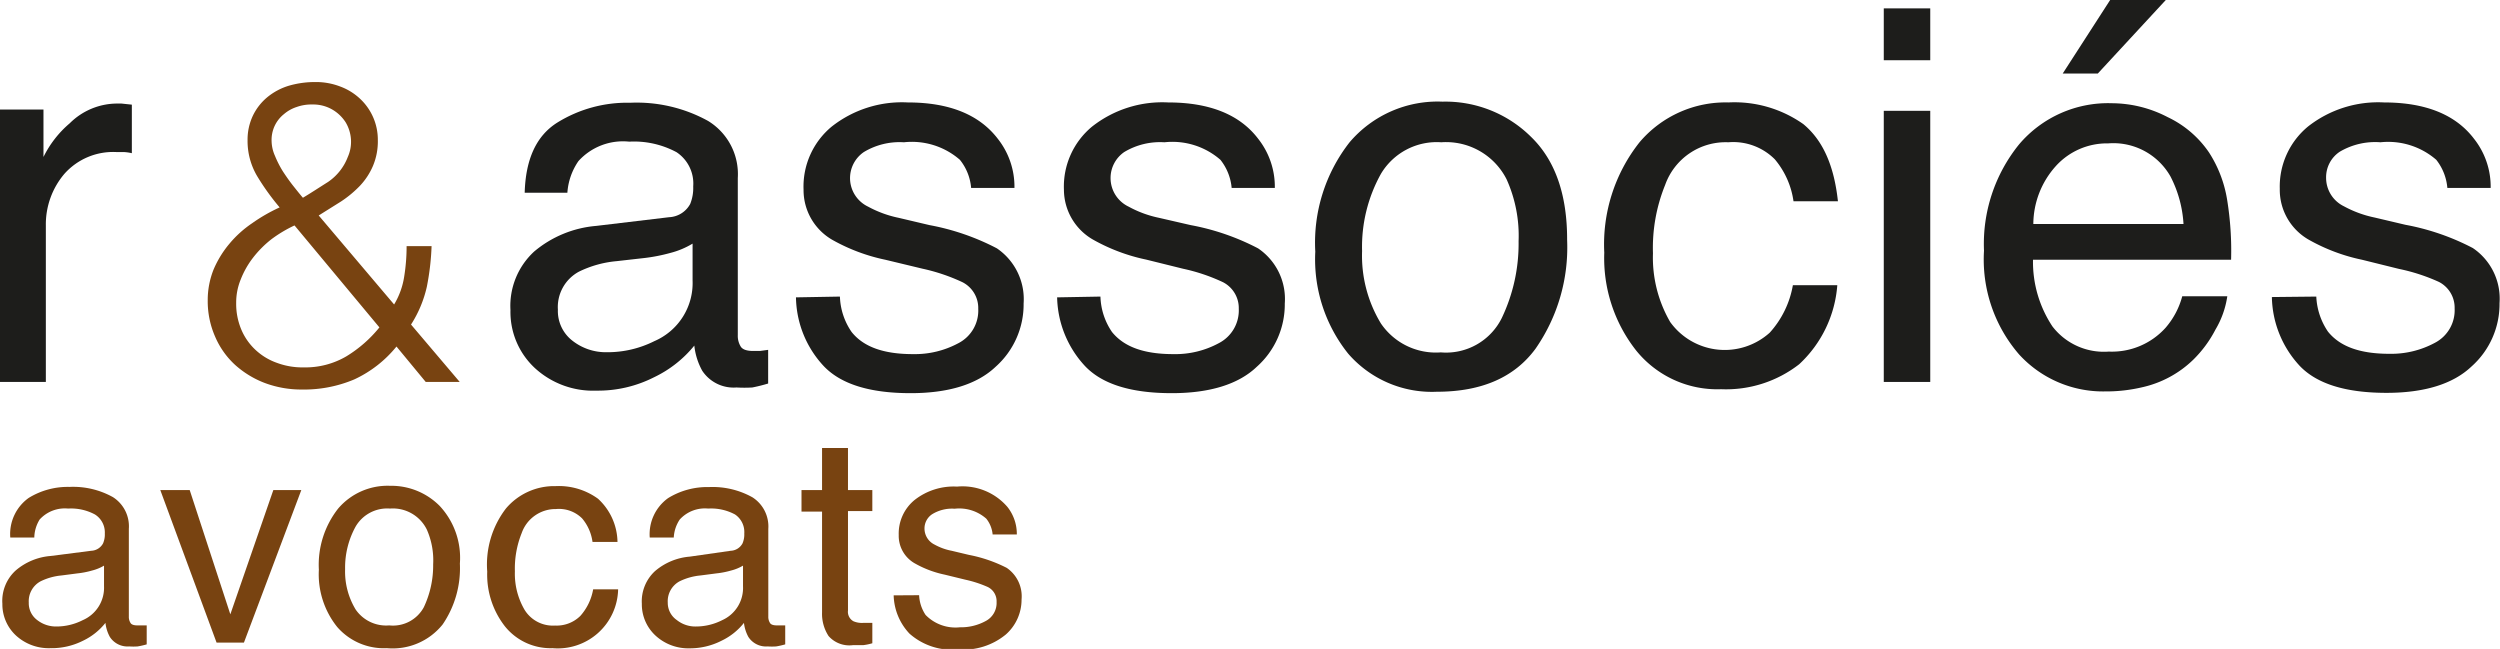
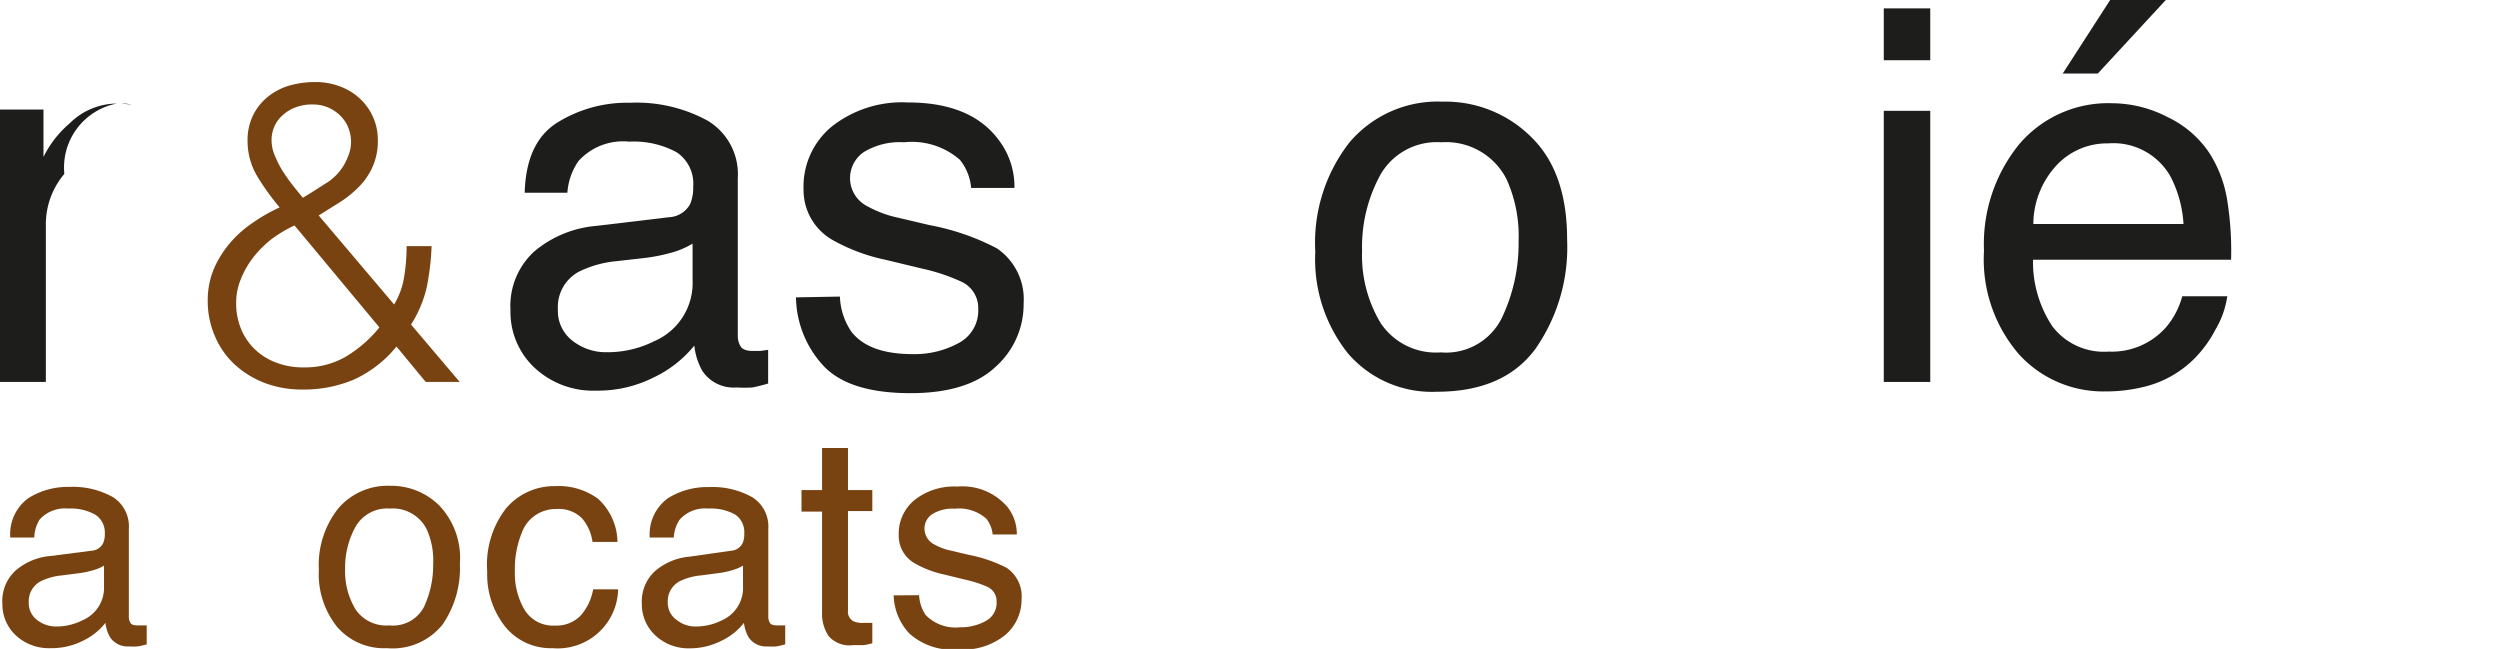
<svg xmlns="http://www.w3.org/2000/svg" viewBox="0 0 158.14 41.05">
  <defs>
    <style>.cls-1{fill:#1d1d1b;}.cls-2{fill:#784311;}</style>
  </defs>
  <title>logo-r-associes-compact</title>
  <g id="Calque_2" data-name="Calque 2">
    <g id="vecto">
-       <path class="cls-1" d="M0,6.93H2.75v3A6.63,6.63,0,0,1,4.41,7.8a4.26,4.26,0,0,1,3-1.25h.27l.66.07V9.69a3,3,0,0,0-.47-.07l-.48,0A4.12,4.12,0,0,0,4.07,11,4.93,4.93,0,0,0,2.9,14.25v9.91H0Z" />
+       <path class="cls-1" d="M0,6.93H2.75v3A6.63,6.63,0,0,1,4.41,7.8a4.26,4.26,0,0,1,3-1.25h.27l.66.07a3,3,0,0,0-.47-.07l-.48,0A4.12,4.12,0,0,0,4.07,11,4.93,4.93,0,0,0,2.9,14.25v9.91H0Z" />
      <path class="cls-2" d="M24.93,19.26a4.83,4.83,0,0,0,.64-1.78,12,12,0,0,0,.15-1.91H27.3A16,16,0,0,1,27,18.14a7.47,7.47,0,0,1-1,2.39l3.08,3.63H26.93l-1.85-2.24A7.48,7.48,0,0,1,22.41,24a8.16,8.16,0,0,1-3.32.64,6.6,6.6,0,0,1-2.33-.41,6,6,0,0,1-1.89-1.15,5.19,5.19,0,0,1-1.26-1.78A5.58,5.58,0,0,1,13.14,19a5.21,5.21,0,0,1,.37-1.95,6.46,6.46,0,0,1,1-1.63,6.89,6.89,0,0,1,1.44-1.3,10.59,10.59,0,0,1,1.74-1,15.21,15.21,0,0,1-1.4-1.94,4.36,4.36,0,0,1-.63-2.31A3.54,3.54,0,0,1,16,7.31a3.45,3.45,0,0,1,.92-1.17,3.94,3.94,0,0,1,1.36-.72,5.93,5.93,0,0,1,1.65-.23,4.27,4.27,0,0,1,1.61.29,3.7,3.7,0,0,1,1.26.79A3.54,3.54,0,0,1,23.9,8.85a4,4,0,0,1-.31,1.65,4.29,4.29,0,0,1-.81,1.24,7,7,0,0,1-1.2,1l-1.42.89Zm-6.3-5a8.29,8.29,0,0,0-1.47.88A6.65,6.65,0,0,0,16,16.31a5.54,5.54,0,0,0-.77,1.36,3.84,3.84,0,0,0-.29,1.49,4.19,4.19,0,0,0,.33,1.7,3.73,3.73,0,0,0,.89,1.27,3.86,3.86,0,0,0,1.35.82,4.63,4.63,0,0,0,1.7.29,5.13,5.13,0,0,0,2.7-.7A8.1,8.1,0,0,0,24,20.71ZM22,9.93a2.35,2.35,0,0,0,.2-1.12,2.41,2.41,0,0,0-.34-1.08,2.48,2.48,0,0,0-.84-.8,2.41,2.41,0,0,0-1.26-.32,2.75,2.75,0,0,0-1,.16,2.33,2.33,0,0,0-.8.45,2.08,2.08,0,0,0-.57.71,2.11,2.11,0,0,0-.21,1,2.38,2.38,0,0,0,.21.92,6.43,6.43,0,0,0,.51,1c.21.32.42.62.65.91s.43.54.61.75c.52-.31,1.05-.66,1.59-1A3.35,3.35,0,0,0,22,9.93Z" />
      <path class="cls-1" d="M42.32,13.74a1.6,1.6,0,0,0,1.34-.84,2.7,2.7,0,0,0,.19-1.11A2.38,2.38,0,0,0,42.8,9.63a5.69,5.69,0,0,0-3-.67,3.8,3.8,0,0,0-3.21,1.23,4,4,0,0,0-.7,2h-2.7c.06-2.13.74-3.61,2.07-4.44a8.37,8.37,0,0,1,4.6-1.25,9.35,9.35,0,0,1,4.93,1.15,3.94,3.94,0,0,1,1.88,3.61V21.2a1.29,1.29,0,0,0,.19.73q.18.27.78.27l.43,0,.52-.07v2.13a10.24,10.24,0,0,1-1,.25,8.36,8.36,0,0,1-1,0,2.38,2.38,0,0,1-2.17-1.06,4.19,4.19,0,0,1-.5-1.59,7.35,7.35,0,0,1-2.54,2,7.82,7.82,0,0,1-3.65.85,5.44,5.44,0,0,1-3.92-1.45,4.84,4.84,0,0,1-1.52-3.64,4.67,4.67,0,0,1,1.5-3.71,7,7,0,0,1,3.92-1.62Zm-6.1,7.82a3.42,3.42,0,0,0,2.17.72,6.6,6.6,0,0,0,3-.7,4,4,0,0,0,2.42-3.84V15.41A5.19,5.19,0,0,1,42.4,16a10.9,10.9,0,0,1-1.63.32L39,16.52a6.79,6.79,0,0,0-2.37.66,2.54,2.54,0,0,0-1.34,2.41A2.37,2.37,0,0,0,36.22,21.56Z" />
      <path class="cls-1" d="M53.13,18.76A4.17,4.17,0,0,0,53.87,21c.74.93,2,1.4,3.88,1.4a5.81,5.81,0,0,0,2.89-.7,2.32,2.32,0,0,0,1.24-2.17,1.83,1.83,0,0,0-1-1.68A11.9,11.9,0,0,0,58.37,17L56,16.43a11.7,11.7,0,0,1-3.3-1.23A3.63,3.63,0,0,1,50.83,12,4.92,4.92,0,0,1,52.62,8a7.18,7.18,0,0,1,4.8-1.52c2.63,0,4.52.77,5.69,2.29a4.89,4.89,0,0,1,1.06,3.12H61.43a3.26,3.26,0,0,0-.71-1.78A4.62,4.62,0,0,0,57.18,9a4.37,4.37,0,0,0-2.54.62,2,2,0,0,0-.87,1.65,2,2,0,0,0,1.14,1.8,7,7,0,0,0,1.94.71l1.95.46a15.12,15.12,0,0,1,4.26,1.47,3.89,3.89,0,0,1,1.69,3.49,5.28,5.28,0,0,1-1.77,4c-1.18,1.12-3,1.67-5.38,1.67q-3.9,0-5.52-1.74a6.51,6.51,0,0,1-1.73-4.32Z" />
-       <path class="cls-1" d="M69.61,18.76A4.17,4.17,0,0,0,70.34,21c.75.93,2,1.4,3.88,1.4a5.78,5.78,0,0,0,2.89-.7,2.33,2.33,0,0,0,1.25-2.17,1.84,1.84,0,0,0-1-1.68A11.7,11.7,0,0,0,74.84,17l-2.34-.58a11.7,11.7,0,0,1-3.3-1.23A3.65,3.65,0,0,1,67.3,12,4.92,4.92,0,0,1,69.09,8a7.18,7.18,0,0,1,4.8-1.52c2.63,0,4.53.77,5.69,2.29a4.89,4.89,0,0,1,1.06,3.12H77.91a3.33,3.33,0,0,0-.71-1.78A4.62,4.62,0,0,0,73.66,9a4.4,4.4,0,0,0-2.55.62,2,2,0,0,0-.86,1.65,2,2,0,0,0,1.14,1.8,6.91,6.91,0,0,0,1.93.71l2,.46a15.12,15.12,0,0,1,4.26,1.47,3.86,3.86,0,0,1,1.69,3.49,5.28,5.28,0,0,1-1.77,4c-1.17,1.12-3,1.67-5.38,1.67-2.6,0-4.43-.58-5.51-1.74a6.57,6.57,0,0,1-1.74-4.32Z" />
      <path class="cls-1" d="M96.84,8.65q2.3,2.22,2.29,6.53a11.21,11.21,0,0,1-2,6.88q-2,2.72-6.24,2.72a7,7,0,0,1-5.61-2.41,9.54,9.54,0,0,1-2.08-6.45A10.3,10.3,0,0,1,85.37,9a7.31,7.31,0,0,1,5.88-2.57A7.69,7.69,0,0,1,96.84,8.65ZM95,20.11a10.92,10.92,0,0,0,1.06-4.85,8.69,8.69,0,0,0-.76-3.92A4.29,4.29,0,0,0,91.17,9a4.11,4.11,0,0,0-3.82,2,9.49,9.49,0,0,0-1.19,4.88,8.27,8.27,0,0,0,1.19,4.58,4.2,4.2,0,0,0,3.79,1.83A3.93,3.93,0,0,0,95,20.11Z" />
-       <path class="cls-1" d="M114.07,7.85c1.21,1,1.94,2.57,2.19,4.88h-2.81a5.26,5.26,0,0,0-1.18-2.65A3.71,3.71,0,0,0,109.33,9a4.06,4.06,0,0,0-4,2.7,10.57,10.57,0,0,0-.77,4.32,8.12,8.12,0,0,0,1.09,4.35,4.25,4.25,0,0,0,6.3.67,6,6,0,0,0,1.46-3h2.81a7.59,7.59,0,0,1-2.41,5,7.53,7.53,0,0,1-4.94,1.58,6.59,6.59,0,0,1-5.39-2.47,9.44,9.44,0,0,1-2-6.17A10.4,10.4,0,0,1,103.71,9a7.13,7.13,0,0,1,5.62-2.52A7.55,7.55,0,0,1,114.07,7.85Z" />
      <path class="cls-1" d="M119.16.53h2.94V3.81h-2.94Zm0,6.48h2.94V24.16h-2.94Z" />
      <path class="cls-1" d="M137.12,7.41a6.55,6.55,0,0,1,2.61,2.23,7.77,7.77,0,0,1,1.15,3,20.12,20.12,0,0,1,.25,3.79H128.6a7.38,7.38,0,0,0,1.23,4.22,4.1,4.1,0,0,0,3.56,1.59,4.57,4.57,0,0,0,3.59-1.5,5,5,0,0,0,1.06-2h2.85a5.73,5.73,0,0,1-.75,2.11,7.46,7.46,0,0,1-1.41,1.91,6.73,6.73,0,0,1-3.24,1.74,9.94,9.94,0,0,1-2.35.26,7.19,7.19,0,0,1-5.42-2.34,9.17,9.17,0,0,1-2.22-6.56,10,10,0,0,1,2.23-6.74,7.38,7.38,0,0,1,5.86-2.59A7.69,7.69,0,0,1,137.12,7.41Zm1,6.76a7.5,7.5,0,0,0-.82-3,4.15,4.15,0,0,0-3.94-2.1,4.36,4.36,0,0,0-3.32,1.44,5.52,5.52,0,0,0-1.42,3.66ZM137,0l-4.3,4.65h-2.22l3-4.65Z" />
-       <path class="cls-1" d="M146.52,18.76a4.25,4.25,0,0,0,.74,2.22c.75.93,2,1.4,3.88,1.4a5.81,5.81,0,0,0,2.89-.7,2.32,2.32,0,0,0,1.24-2.17,1.83,1.83,0,0,0-1-1.68,11.9,11.9,0,0,0-2.52-.82l-2.34-.58a11.7,11.7,0,0,1-3.3-1.23,3.63,3.63,0,0,1-1.9-3.25A4.92,4.92,0,0,1,146,8a7.18,7.18,0,0,1,4.8-1.52c2.63,0,4.53.77,5.69,2.29a4.89,4.89,0,0,1,1.06,3.12h-2.74a3.32,3.32,0,0,0-.7-1.78A4.64,4.64,0,0,0,150.58,9,4.4,4.4,0,0,0,148,9.6a1.94,1.94,0,0,0-.86,1.65,2,2,0,0,0,1.13,1.8,7,7,0,0,0,1.94.71l1.95.46a15.12,15.12,0,0,1,4.26,1.47,3.86,3.86,0,0,1,1.69,3.49,5.28,5.28,0,0,1-1.77,4c-1.18,1.12-3,1.67-5.38,1.67q-3.9,0-5.52-1.74a6.56,6.56,0,0,1-1.73-4.32Z" />
      <path class="cls-2" d="M5.77,34.84a.89.89,0,0,0,.75-.47,1.43,1.43,0,0,0,.11-.62A1.34,1.34,0,0,0,6,32.54a3.19,3.19,0,0,0-1.69-.37,2.15,2.15,0,0,0-1.8.69A2.24,2.24,0,0,0,2.17,34H.65A2.81,2.81,0,0,1,1.81,31.5a4.71,4.71,0,0,1,2.58-.7,5.17,5.17,0,0,1,2.76.65,2.19,2.19,0,0,1,1,2V39a.71.71,0,0,0,.11.41c.06.1.21.15.43.15H9l.28,0v1.2a5,5,0,0,1-.57.13,3.75,3.75,0,0,1-.54,0,1.33,1.33,0,0,1-1.22-.6,2.39,2.39,0,0,1-.28-.89,4,4,0,0,1-1.42,1.13A4.39,4.39,0,0,1,3.19,41,3.06,3.06,0,0,1,1,40.19a2.69,2.69,0,0,1-.85-2A2.6,2.6,0,0,1,1,36.08a3.87,3.87,0,0,1,2.19-.91ZM2.35,39.22a1.93,1.93,0,0,0,1.22.41,3.66,3.66,0,0,0,1.66-.4,2.23,2.23,0,0,0,1.35-2.15v-1.3a2.85,2.85,0,0,1-.76.31,5.33,5.33,0,0,1-.92.18l-1,.13a3.82,3.82,0,0,0-1.33.37,1.43,1.43,0,0,0-.75,1.35A1.33,1.33,0,0,0,2.35,39.22Z" />
-       <path class="cls-2" d="M12,31l2.57,7.86L17.29,31h1.77l-3.63,9.65H13.7L10.14,31Z" />
      <path class="cls-2" d="M27.81,32a4.81,4.81,0,0,1,1.28,3.65A6.3,6.3,0,0,1,28,39.5,4.05,4.05,0,0,1,24.47,41a3.91,3.91,0,0,1-3.14-1.34,5.32,5.32,0,0,1-1.16-3.62,5.76,5.76,0,0,1,1.22-3.87,4.11,4.11,0,0,1,3.29-1.44A4.31,4.31,0,0,1,27.81,32Zm-1,6.41a6.19,6.19,0,0,0,.59-2.71A4.81,4.81,0,0,0,27,33.5a2.39,2.39,0,0,0-2.33-1.33A2.31,2.31,0,0,0,22.5,33.3,5.37,5.37,0,0,0,21.83,36a4.64,4.64,0,0,0,.67,2.56,2.34,2.34,0,0,0,2.12,1A2.22,2.22,0,0,0,26.81,38.41Z" />
      <path class="cls-2" d="M37.83,31.55a3.78,3.78,0,0,1,1.23,2.73H37.48a2.91,2.91,0,0,0-.66-1.49,2.08,2.08,0,0,0-1.65-.59A2.27,2.27,0,0,0,33,33.72a6,6,0,0,0-.43,2.42,4.52,4.52,0,0,0,.61,2.43,2.1,2.1,0,0,0,1.93,1,2.13,2.13,0,0,0,1.6-.61,3.4,3.4,0,0,0,.81-1.68h1.58A3.82,3.82,0,0,1,34.94,41a3.7,3.7,0,0,1-3-1.38,5.31,5.31,0,0,1-1.12-3.46A5.82,5.82,0,0,1,32,32.17a4,4,0,0,1,3.14-1.42A4.21,4.21,0,0,1,37.83,31.55Z" />
      <path class="cls-2" d="M46.22,34.84a.89.89,0,0,0,.75-.47,1.43,1.43,0,0,0,.11-.62,1.34,1.34,0,0,0-.59-1.21,3.19,3.19,0,0,0-1.69-.37,2.15,2.15,0,0,0-1.8.69A2.24,2.24,0,0,0,42.62,34H41.1a2.81,2.81,0,0,1,1.16-2.49,4.71,4.71,0,0,1,2.58-.7,5.17,5.17,0,0,1,2.76.65,2.19,2.19,0,0,1,1,2V39a.71.71,0,0,0,.11.41c.06.1.21.15.43.15h.25l.28,0v1.2a5,5,0,0,1-.57.13,3.75,3.75,0,0,1-.54,0,1.33,1.33,0,0,1-1.22-.6,2.39,2.39,0,0,1-.28-.89,4,4,0,0,1-1.42,1.13,4.39,4.39,0,0,1-2,.48,3.06,3.06,0,0,1-2.19-.82,2.69,2.69,0,0,1-.85-2,2.6,2.6,0,0,1,.84-2.07,3.87,3.87,0,0,1,2.19-.91Zm-3.41,4.38a1.88,1.88,0,0,0,1.21.41,3.66,3.66,0,0,0,1.66-.4A2.23,2.23,0,0,0,47,37.08v-1.3a2.85,2.85,0,0,1-.76.31,5.33,5.33,0,0,1-.92.18l-1,.13a3.82,3.82,0,0,0-1.33.37,1.43,1.43,0,0,0-.75,1.35A1.32,1.32,0,0,0,42.81,39.22Z" />
      <path class="cls-2" d="M52,28.34h1.64V31h1.54v1.33H53.64v6.29a.68.68,0,0,0,.35.68,1.36,1.36,0,0,0,.63.1h.25l.31,0v1.29a3.5,3.5,0,0,1-.58.12c-.2,0-.42,0-.65,0a1.75,1.75,0,0,1-1.54-.58A2.57,2.57,0,0,1,52,38.74V32.36H50.7V31H52Z" />
      <path class="cls-2" d="M58.14,37.65a2.43,2.43,0,0,0,.41,1.25,2.64,2.64,0,0,0,2.17.78,3.26,3.26,0,0,0,1.62-.39,1.29,1.29,0,0,0,.7-1.21,1,1,0,0,0-.56-.95,7.32,7.32,0,0,0-1.41-.46l-1.31-.32a6.49,6.49,0,0,1-1.85-.69,2,2,0,0,1-1.06-1.82,2.74,2.74,0,0,1,1-2.21,4,4,0,0,1,2.69-.85,3.75,3.75,0,0,1,3.18,1.28,2.75,2.75,0,0,1,.6,1.75H62.79a1.87,1.87,0,0,0-.4-1,2.58,2.58,0,0,0-2-.63,2.4,2.4,0,0,0-1.43.35,1.08,1.08,0,0,0-.48.92,1.13,1.13,0,0,0,.64,1,3.64,3.64,0,0,0,1.08.39l1.09.26a9,9,0,0,1,2.39.82,2.18,2.18,0,0,1,.94,2,2.94,2.94,0,0,1-1,2.22,4.21,4.21,0,0,1-3,.94,4.06,4.06,0,0,1-3.09-1,3.66,3.66,0,0,1-1-2.42Z" />
    </g>
  </g>
</svg>